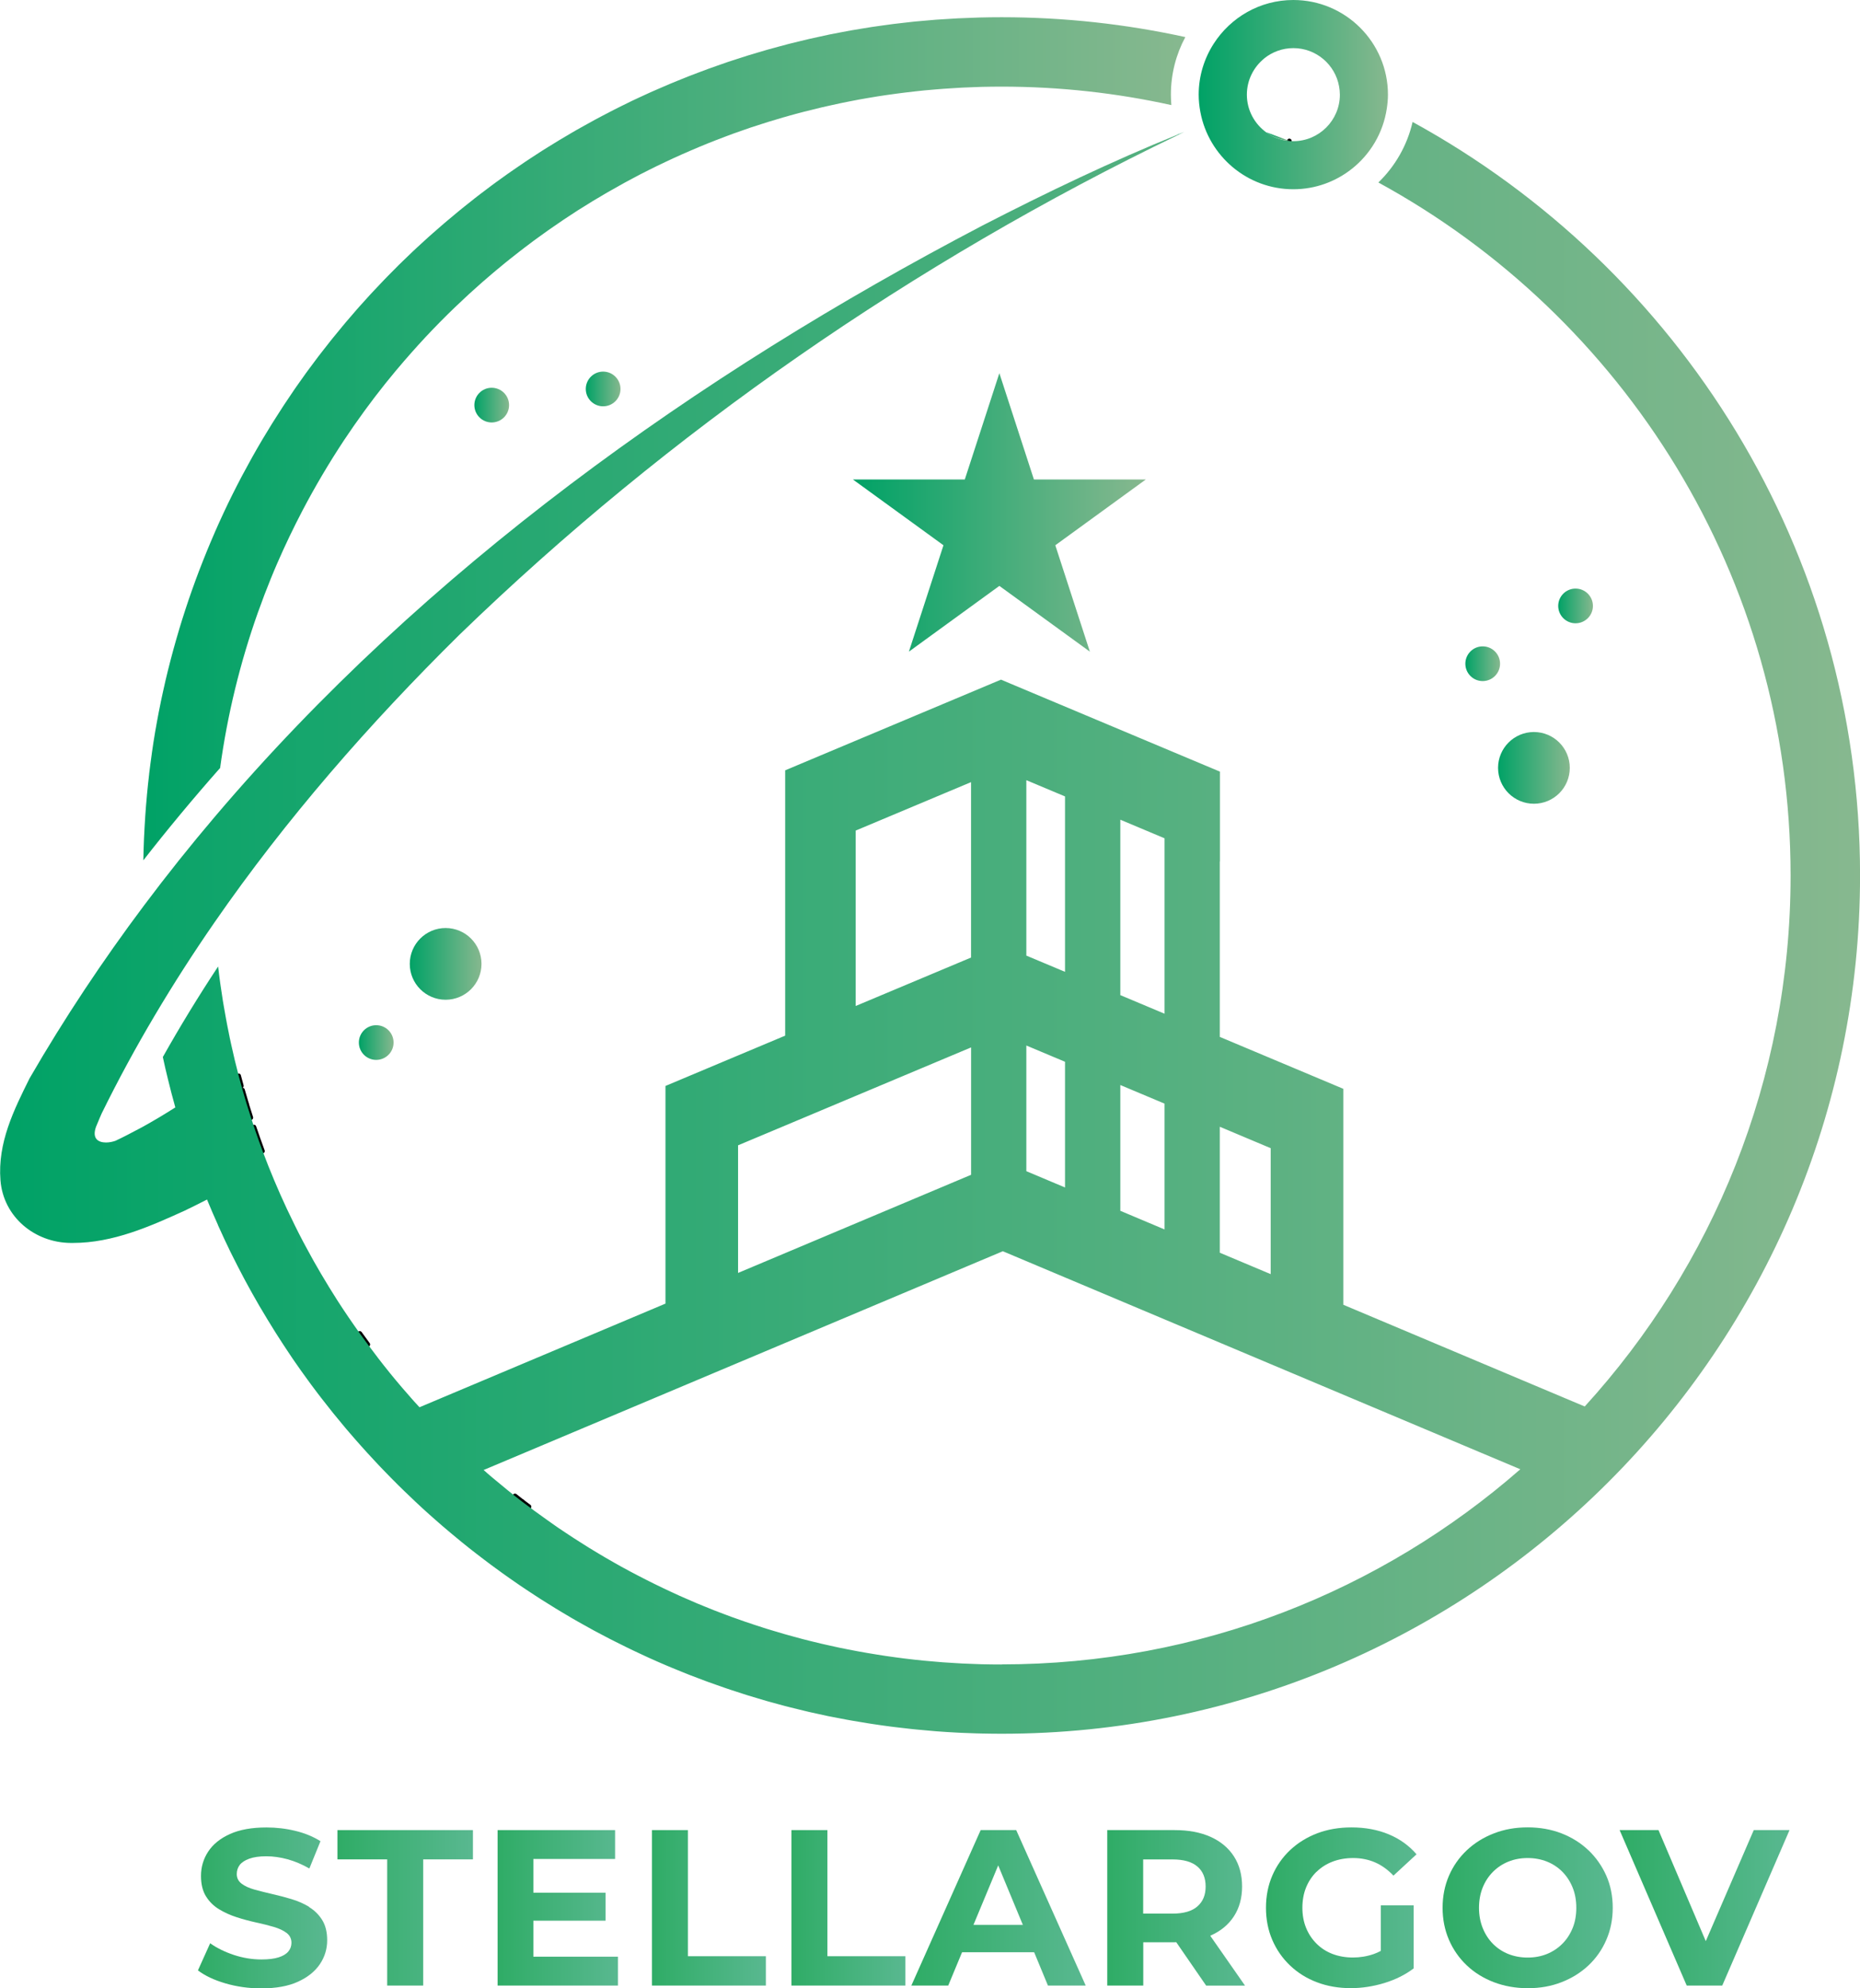
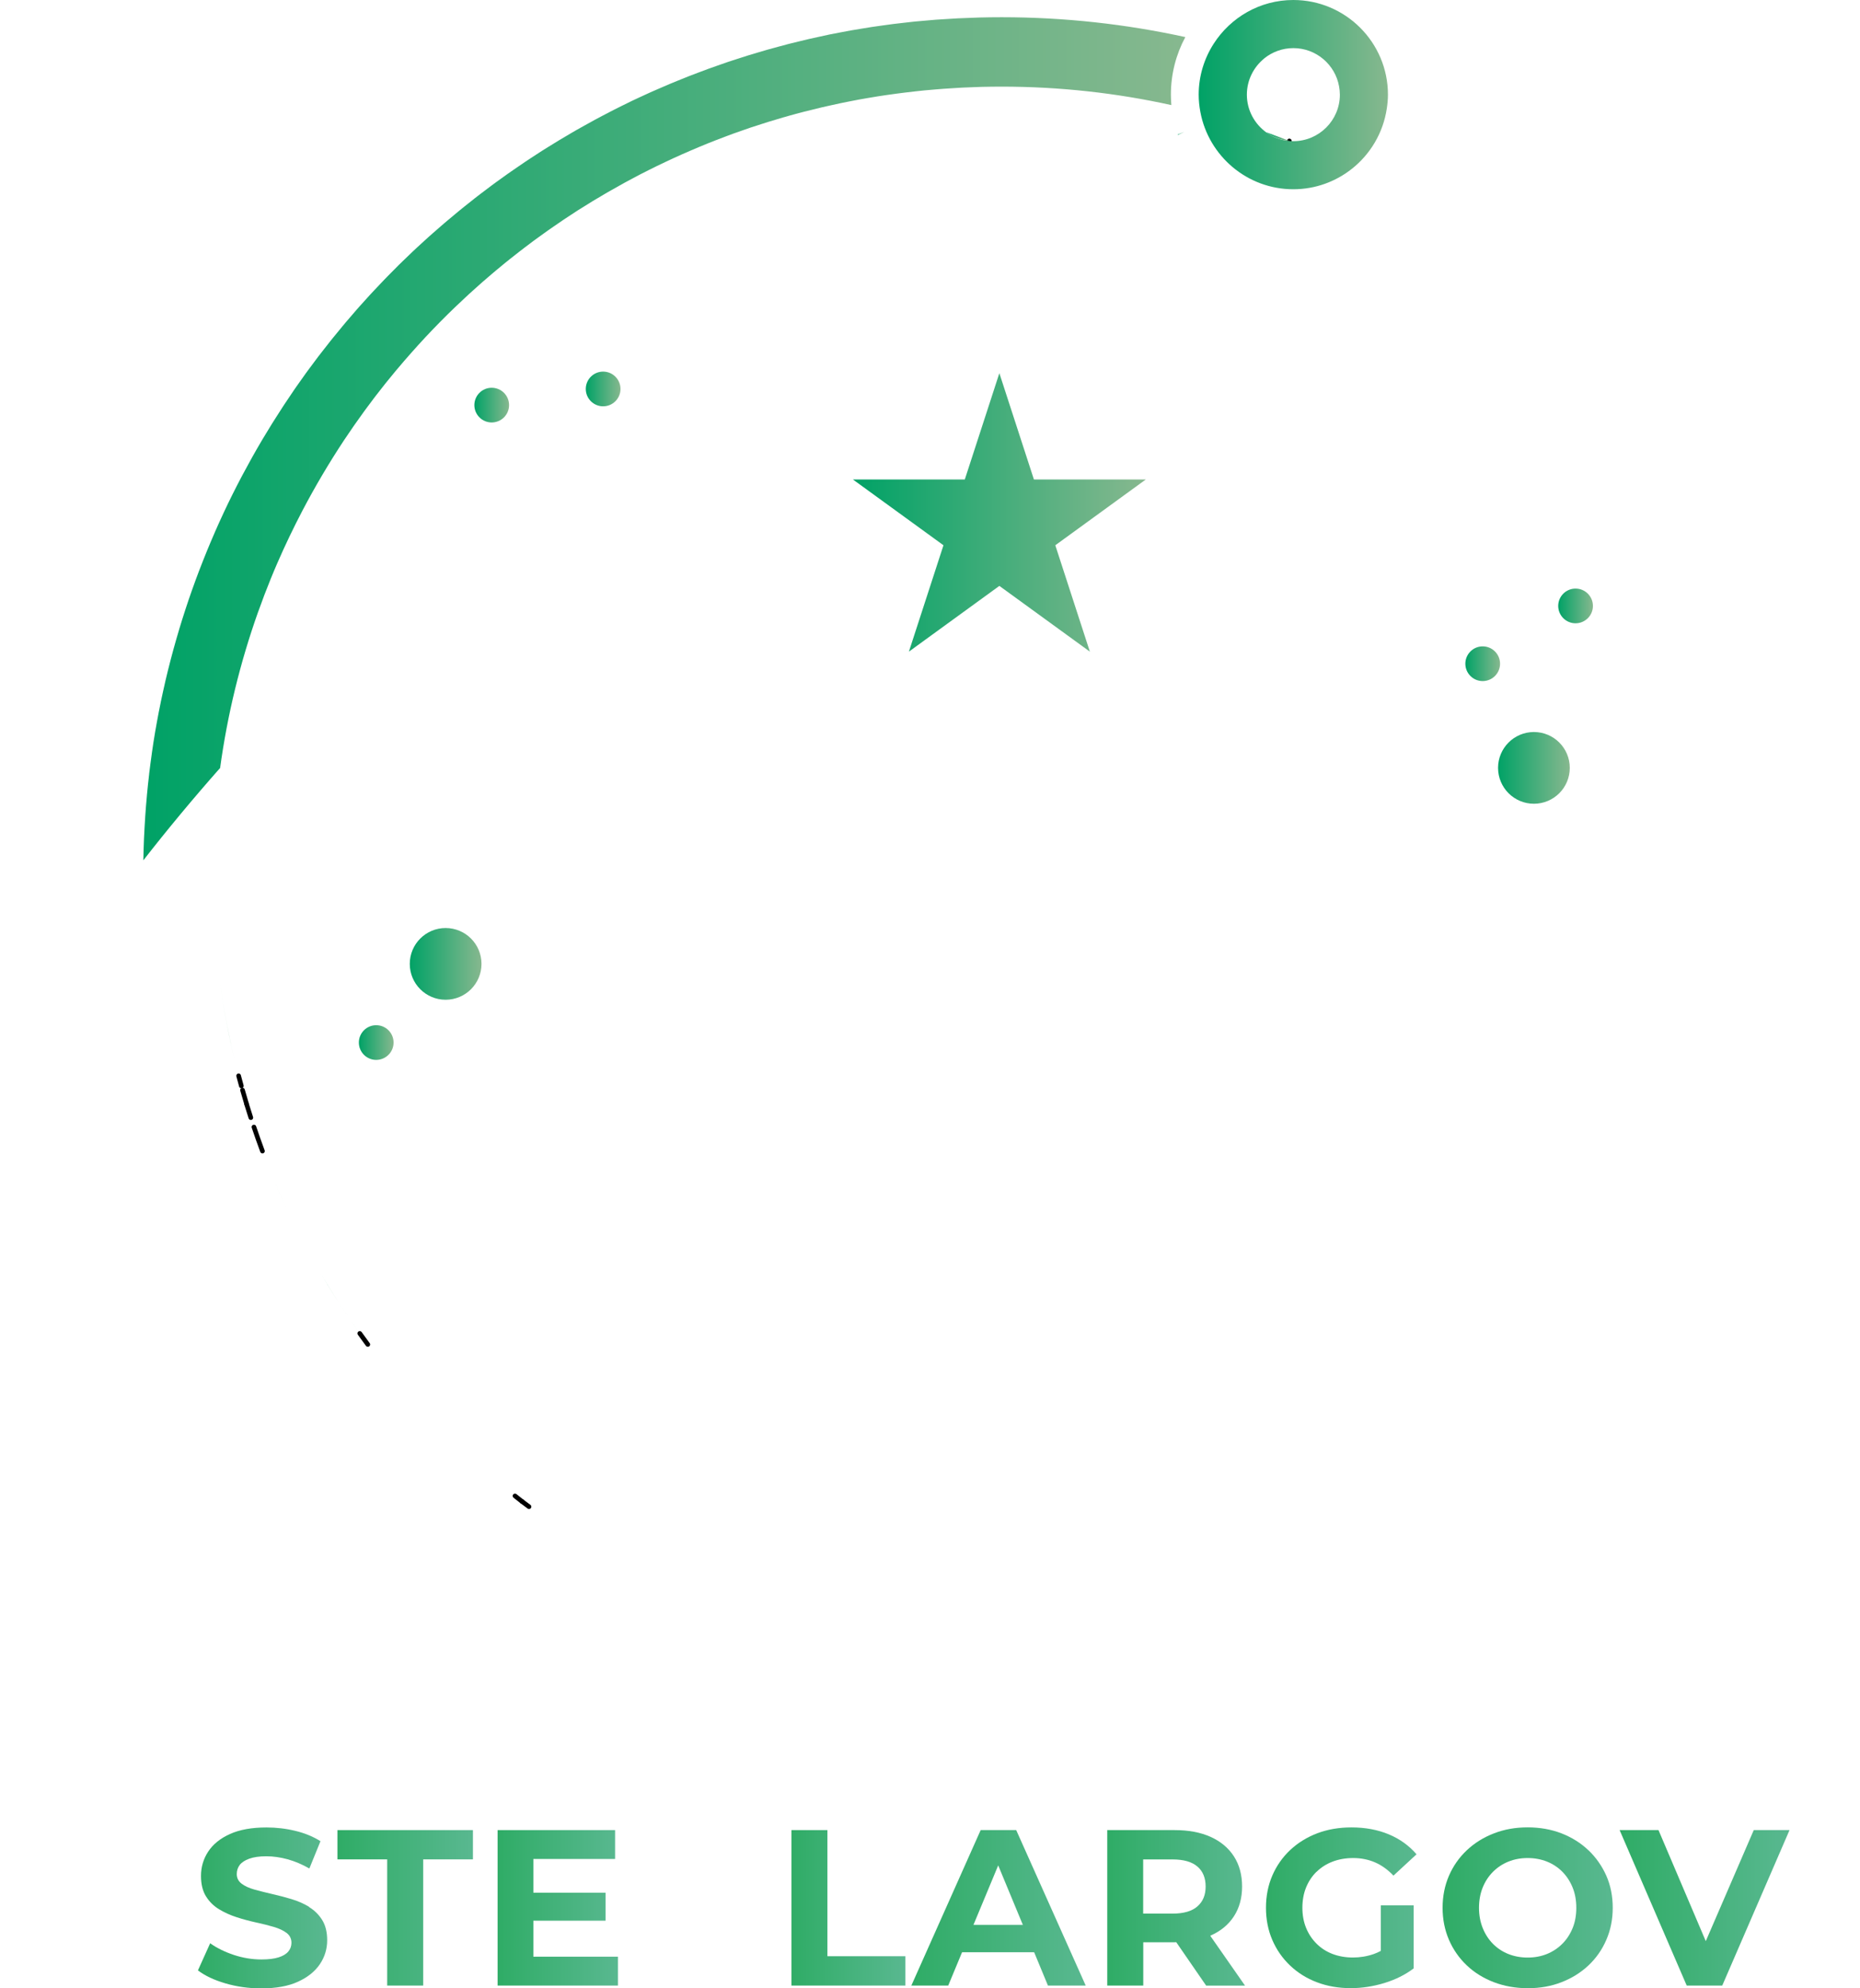
<svg xmlns="http://www.w3.org/2000/svg" xmlns:xlink="http://www.w3.org/1999/xlink" id="Capa_2" viewBox="0 0 401.98 429.68">
  <defs>
    <style>
      .cls-1 {
        fill: url(#Degradado_sin_nombre_184-30);
      }

      .cls-2 {
        fill: url(#Degradado_sin_nombre_184-14);
      }

      .cls-3 {
        fill: url(#Degradado_sin_nombre_184-41);
      }

      .cls-4 {
        fill: url(#Degradado_sin_nombre_184-44);
      }

      .cls-5 {
        fill: url(#Degradado_sin_nombre_184-35);
      }

      .cls-5, .cls-6, .cls-7, .cls-8, .cls-9, .cls-10, .cls-11, .cls-12 {
        stroke: #000;
        stroke-linecap: round;
        stroke-linejoin: round;
      }

      .cls-13 {
        fill: url(#Degradado_sin_nombre_184-26);
      }

      .cls-14 {
        fill: url(#Degradado_sin_nombre_184-5);
      }

      .cls-6 {
        fill: url(#Degradado_sin_nombre_184-48);
      }

      .cls-7 {
        fill: url(#Degradado_sin_nombre_184-31);
      }

      .cls-15 {
        fill: url(#Degradado_sin_nombre_120-9);
      }

      .cls-16 {
        fill: url(#Degradado_sin_nombre_120-3);
      }

      .cls-17 {
        fill: url(#Degradado_sin_nombre_120-4);
      }

      .cls-18 {
        fill: url(#Degradado_sin_nombre_184-21);
      }

      .cls-19 {
        fill: url(#Degradado_sin_nombre_184-22);
      }

      .cls-8 {
        fill: url(#Degradado_sin_nombre_184-34);
      }

      .cls-20 {
        fill: url(#Degradado_sin_nombre_120);
      }

      .cls-21 {
        fill: url(#Degradado_sin_nombre_184-12);
      }

      .cls-22 {
        fill: url(#Degradado_sin_nombre_184-38);
      }

      .cls-23 {
        fill: url(#Degradado_sin_nombre_184-7);
      }

      .cls-9 {
        fill: url(#Degradado_sin_nombre_184-36);
      }

      .cls-24 {
        fill: url(#Degradado_sin_nombre_184-6);
      }

      .cls-25 {
        fill: url(#Degradado_sin_nombre_184-45);
      }

      .cls-26 {
        fill: url(#Degradado_sin_nombre_184-11);
      }

      .cls-27 {
        fill: url(#Degradado_sin_nombre_184-13);
      }

      .cls-28 {
        fill: url(#Degradado_sin_nombre_184-47);
      }

      .cls-29 {
        fill: url(#Degradado_sin_nombre_184-40);
      }

      .cls-30 {
        fill: url(#Degradado_sin_nombre_184-24);
      }

      .cls-31 {
        fill: url(#Degradado_sin_nombre_120-10);
      }

      .cls-32 {
        fill: url(#Degradado_sin_nombre_184-10);
      }

      .cls-33 {
        fill: url(#Degradado_sin_nombre_184-17);
      }

      .cls-34 {
        fill: url(#Degradado_sin_nombre_184-43);
      }

      .cls-35 {
        fill: url(#Degradado_sin_nombre_184-9);
      }

      .cls-36 {
        fill: url(#Degradado_sin_nombre_184-42);
      }

      .cls-37 {
        fill: url(#Degradado_sin_nombre_184-4);
      }

      .cls-38 {
        fill: url(#Degradado_sin_nombre_184-52);
      }

      .cls-39 {
        fill: url(#Degradado_sin_nombre_184-2);
      }

      .cls-40 {
        fill: url(#Degradado_sin_nombre_184-46);
      }

      .cls-41 {
        fill: url(#Degradado_sin_nombre_184-18);
      }

      .cls-42 {
        fill: url(#Degradado_sin_nombre_184-28);
      }

      .cls-43 {
        fill: url(#Degradado_sin_nombre_184-16);
      }

      .cls-44 {
        fill: url(#Degradado_sin_nombre_184-27);
      }

      .cls-45 {
        fill: url(#Degradado_sin_nombre_184-51);
      }

      .cls-46 {
        fill: url(#Degradado_sin_nombre_184-20);
      }

      .cls-47 {
        fill: url(#Degradado_sin_nombre_184-23);
      }

      .cls-10 {
        fill: url(#Degradado_sin_nombre_184-32);
      }

      .cls-48 {
        fill: url(#Degradado_sin_nombre_184-25);
      }

      .cls-49 {
        fill: url(#Degradado_sin_nombre_120-6);
      }

      .cls-50 {
        fill: url(#Degradado_sin_nombre_120-8);
      }

      .cls-51 {
        fill: url(#Degradado_sin_nombre_120-5);
      }

      .cls-11 {
        fill: url(#Degradado_sin_nombre_184-33);
      }

      .cls-52 {
        fill: url(#Degradado_sin_nombre_184);
      }

      .cls-53 {
        fill: url(#Degradado_sin_nombre_184-50);
      }

      .cls-54 {
        fill: url(#Degradado_sin_nombre_184-15);
      }

      .cls-55 {
        fill: url(#Degradado_sin_nombre_184-29);
      }

      .cls-12 {
        fill: url(#Degradado_sin_nombre_184-37);
      }

      .cls-56 {
        fill: url(#Degradado_sin_nombre_184-39);
      }

      .cls-57 {
        fill: url(#Degradado_sin_nombre_184-49);
      }

      .cls-58 {
        fill: url(#Degradado_sin_nombre_120-7);
      }

      .cls-59 {
        fill: url(#Degradado_sin_nombre_184-3);
      }

      .cls-60 {
        fill: url(#Degradado_sin_nombre_120-2);
      }

      .cls-61 {
        fill: url(#Degradado_sin_nombre_184-8);
      }

      .cls-62 {
        fill: url(#Degradado_sin_nombre_184-19);
      }
    </style>
    <linearGradient id="Degradado_sin_nombre_120" data-name="Degradado sin nombre 120" x1="42.79" y1="412.31" x2="70.72" y2="412.31" gradientUnits="userSpaceOnUse">
      <stop offset="0" stop-color="#2fac66" />
      <stop offset="1" stop-color="#59b890" />
    </linearGradient>
    <linearGradient id="Degradado_sin_nombre_120-2" data-name="Degradado sin nombre 120" x1="72.93" x2="102.21" xlink:href="#Degradado_sin_nombre_120" />
    <linearGradient id="Degradado_sin_nombre_120-3" data-name="Degradado sin nombre 120" x1="107.54" x2="133.55" xlink:href="#Degradado_sin_nombre_120" />
    <linearGradient id="Degradado_sin_nombre_120-4" data-name="Degradado sin nombre 120" x1="140.9" x2="165.52" xlink:href="#Degradado_sin_nombre_120" />
    <linearGradient id="Degradado_sin_nombre_120-5" data-name="Degradado sin nombre 120" x1="171.04" x2="195.66" xlink:href="#Degradado_sin_nombre_120" />
    <linearGradient id="Degradado_sin_nombre_120-6" data-name="Degradado sin nombre 120" x1="196.96" x2="234.64" xlink:href="#Degradado_sin_nombre_120" />
    <linearGradient id="Degradado_sin_nombre_120-7" data-name="Degradado sin nombre 120" x1="239.3" x2="269.06" xlink:href="#Degradado_sin_nombre_120" />
    <linearGradient id="Degradado_sin_nombre_120-8" data-name="Degradado sin nombre 120" x1="273.61" x2="306.16" xlink:href="#Degradado_sin_nombre_120" />
    <linearGradient id="Degradado_sin_nombre_120-9" data-name="Degradado sin nombre 120" x1="311.77" x2="348.54" xlink:href="#Degradado_sin_nombre_120" />
    <linearGradient id="Degradado_sin_nombre_120-10" data-name="Degradado sin nombre 120" x1="350.03" x2="386.75" xlink:href="#Degradado_sin_nombre_120" />
    <linearGradient id="Degradado_sin_nombre_184" data-name="Degradado sin nombre 184" x1="75.57" y1="287.89" x2="79.59" y2="287.89" gradientUnits="userSpaceOnUse">
      <stop offset="0" stop-color="#00a266" />
      <stop offset="1" stop-color="#87b88f" />
    </linearGradient>
    <linearGradient id="Degradado_sin_nombre_184-2" data-name="Degradado sin nombre 184" x1="47.55" y1="220.81" x2="50.75" y2="220.81" xlink:href="#Degradado_sin_nombre_184" />
    <linearGradient id="Degradado_sin_nombre_184-3" data-name="Degradado sin nombre 184" x1="54.87" y1="246.18" x2="56.75" y2="246.18" xlink:href="#Degradado_sin_nombre_184" />
    <linearGradient id="Degradado_sin_nombre_184-4" data-name="Degradado sin nombre 184" x1="69.03" y1="279.9" x2="75.57" y2="279.9" xlink:href="#Degradado_sin_nombre_184" />
    <linearGradient id="Degradado_sin_nombre_184-5" data-name="Degradado sin nombre 184" x1="50.75" y1="235.48" x2="54.25" y2="235.48" xlink:href="#Degradado_sin_nombre_184" />
    <linearGradient id="Degradado_sin_nombre_184-6" data-name="Degradado sin nombre 184" x1="111.29" y1="324.45" x2="114.32" y2="324.45" xlink:href="#Degradado_sin_nombre_184" />
    <linearGradient id="Degradado_sin_nombre_184-7" data-name="Degradado sin nombre 184" x1="323.76" y1="165.95" x2="339.26" y2="165.95" xlink:href="#Degradado_sin_nombre_184" />
    <linearGradient id="Degradado_sin_nombre_184-8" data-name="Degradado sin nombre 184" x1="336.76" y1="130.95" x2="344.26" y2="130.95" xlink:href="#Degradado_sin_nombre_184" />
    <linearGradient id="Degradado_sin_nombre_184-9" data-name="Degradado sin nombre 184" x1="316.69" y1="143.44" x2="324.19" y2="143.44" xlink:href="#Degradado_sin_nombre_184" />
    <linearGradient id="Degradado_sin_nombre_184-10" data-name="Degradado sin nombre 184" x1="88.56" y1="208.31" x2="104.06" y2="208.31" xlink:href="#Degradado_sin_nombre_184" />
    <linearGradient id="Degradado_sin_nombre_184-11" data-name="Degradado sin nombre 184" x1="77.56" y1="225.31" x2="85.06" y2="225.31" xlink:href="#Degradado_sin_nombre_184" />
    <linearGradient id="Degradado_sin_nombre_184-12" data-name="Degradado sin nombre 184" x1="126.6" y1="84.06" x2="134.1" y2="84.06" xlink:href="#Degradado_sin_nombre_184" />
    <linearGradient id="Degradado_sin_nombre_184-13" data-name="Degradado sin nombre 184" x1="102.52" y1="87.55" x2="110.02" y2="87.55" xlink:href="#Degradado_sin_nombre_184" />
    <linearGradient id="Degradado_sin_nombre_184-14" data-name="Degradado sin nombre 184" x1="50.71" y1="229.21" x2="50.75" y2="229.21" xlink:href="#Degradado_sin_nombre_184" />
    <linearGradient id="Degradado_sin_nombre_184-15" data-name="Degradado sin nombre 184" x1="59.24" y1="258.19" x2="61.98" y2="258.19" xlink:href="#Degradado_sin_nombre_184" />
    <linearGradient id="Degradado_sin_nombre_184-16" data-name="Degradado sin nombre 184" x1="49.88" y1="227.31" x2="50.71" y2="227.31" xlink:href="#Degradado_sin_nombre_184" />
    <linearGradient id="Degradado_sin_nombre_184-17" data-name="Degradado sin nombre 184" x1="69.03" y1="275.03" x2="69.39" y2="275.03" xlink:href="#Degradado_sin_nombre_184" />
    <linearGradient id="Degradado_sin_nombre_184-18" data-name="Degradado sin nombre 184" x1="49.08" y1="222.91" x2="49.62" y2="222.91" xlink:href="#Degradado_sin_nombre_184" />
    <linearGradient id="Degradado_sin_nombre_184-19" data-name="Degradado sin nombre 184" x1="49.62" y1="224.86" x2="49.88" y2="224.86" xlink:href="#Degradado_sin_nombre_184" />
    <linearGradient id="Degradado_sin_nombre_184-20" data-name="Degradado sin nombre 184" x1="51.56" y1="233.59" x2="52.16" y2="233.59" xlink:href="#Degradado_sin_nombre_184" />
    <linearGradient id="Degradado_sin_nombre_184-21" data-name="Degradado sin nombre 184" x1="52.4" y1="237.03" x2="53.26" y2="237.03" xlink:href="#Degradado_sin_nombre_184" />
    <linearGradient id="Degradado_sin_nombre_184-22" data-name="Degradado sin nombre 184" x1="53.3" y1="240.08" x2="54.21" y2="240.08" xlink:href="#Degradado_sin_nombre_184" />
    <linearGradient id="Degradado_sin_nombre_184-23" data-name="Degradado sin nombre 184" x1="54.88" y1="246.17" x2="56.72" y2="246.17" xlink:href="#Degradado_sin_nombre_184" />
    <linearGradient id="Degradado_sin_nombre_184-24" data-name="Degradado sin nombre 184" x1="69.46" y1="278.23" x2="72.89" y2="278.23" xlink:href="#Degradado_sin_nombre_184" />
    <linearGradient id="Degradado_sin_nombre_184-25" data-name="Degradado sin nombre 184" x1="77.74" y1="289.37" x2="79.49" y2="289.37" xlink:href="#Degradado_sin_nombre_184" />
    <linearGradient id="Degradado_sin_nombre_184-26" data-name="Degradado sin nombre 184" x1="69.39" y1="275.38" x2="69.46" y2="275.38" xlink:href="#Degradado_sin_nombre_184" />
    <linearGradient id="Degradado_sin_nombre_184-27" data-name="Degradado sin nombre 184" x1="48.35" y1="218.84" x2="48.82" y2="218.84" xlink:href="#Degradado_sin_nombre_184" />
    <linearGradient id="Degradado_sin_nombre_184-28" data-name="Degradado sin nombre 184" x1="48.82" y1="220.89" x2="49.08" y2="220.89" xlink:href="#Degradado_sin_nombre_184" />
    <linearGradient id="Degradado_sin_nombre_184-29" data-name="Degradado sin nombre 184" x1="48.14" y1="216.87" x2="48.35" y2="216.87" xlink:href="#Degradado_sin_nombre_184" />
    <linearGradient id="Degradado_sin_nombre_184-30" data-name="Degradado sin nombre 184" x1="31.02" y1="94.84" x2="256.18" y2="94.84" xlink:href="#Degradado_sin_nombre_184" />
    <linearGradient id="Degradado_sin_nombre_184-31" data-name="Degradado sin nombre 184" x1="53.3" y1="240.08" x2="54.21" y2="240.08" xlink:href="#Degradado_sin_nombre_184" />
    <linearGradient id="Degradado_sin_nombre_184-32" data-name="Degradado sin nombre 184" x1="52.4" y1="237.03" x2="53.26" y2="237.03" xlink:href="#Degradado_sin_nombre_184" />
    <linearGradient id="Degradado_sin_nombre_184-33" data-name="Degradado sin nombre 184" x1="51.56" y1="233.59" x2="52.16" y2="233.59" xlink:href="#Degradado_sin_nombre_184" />
    <linearGradient id="Degradado_sin_nombre_184-34" data-name="Degradado sin nombre 184" x1="111.29" y1="323.89" x2="112.82" y2="323.89" xlink:href="#Degradado_sin_nombre_184" />
    <linearGradient id="Degradado_sin_nombre_184-35" data-name="Degradado sin nombre 184" x1="112.82" y1="325.05" x2="114.32" y2="325.05" xlink:href="#Degradado_sin_nombre_184" />
    <linearGradient id="Degradado_sin_nombre_184-36" data-name="Degradado sin nombre 184" x1="54.88" y1="246.17" x2="56.72" y2="246.17" xlink:href="#Degradado_sin_nombre_184" />
    <linearGradient id="Degradado_sin_nombre_184-37" data-name="Degradado sin nombre 184" x1="77.74" y1="289.37" x2="79.49" y2="289.37" xlink:href="#Degradado_sin_nombre_184" />
    <linearGradient id="Degradado_sin_nombre_184-38" data-name="Degradado sin nombre 184" x1="69.39" y1="275.38" x2="69.46" y2="275.38" xlink:href="#Degradado_sin_nombre_184" />
    <linearGradient id="Degradado_sin_nombre_184-39" data-name="Degradado sin nombre 184" x1="69.46" y1="278.23" x2="72.89" y2="278.23" xlink:href="#Degradado_sin_nombre_184" />
    <linearGradient id="Degradado_sin_nombre_184-40" data-name="Degradado sin nombre 184" x1="49.88" y1="227.31" x2="50.71" y2="227.31" xlink:href="#Degradado_sin_nombre_184" />
    <linearGradient id="Degradado_sin_nombre_184-41" data-name="Degradado sin nombre 184" x1="0" y1="200.56" x2="401.98" y2="200.56" xlink:href="#Degradado_sin_nombre_184" />
    <linearGradient id="Degradado_sin_nombre_184-42" data-name="Degradado sin nombre 184" x1="49.62" y1="224.86" x2="49.88" y2="224.86" xlink:href="#Degradado_sin_nombre_184" />
    <linearGradient id="Degradado_sin_nombre_184-43" data-name="Degradado sin nombre 184" x1="49.08" y1="222.91" x2="49.62" y2="222.91" xlink:href="#Degradado_sin_nombre_184" />
    <linearGradient id="Degradado_sin_nombre_184-44" data-name="Degradado sin nombre 184" x1="48.35" y1="218.84" x2="48.82" y2="218.84" xlink:href="#Degradado_sin_nombre_184" />
    <linearGradient id="Degradado_sin_nombre_184-45" data-name="Degradado sin nombre 184" x1="48.82" y1="220.89" x2="49.08" y2="220.89" xlink:href="#Degradado_sin_nombre_184" />
    <linearGradient id="Degradado_sin_nombre_184-46" data-name="Degradado sin nombre 184" x1="47.55" y1="214.29" x2="48.14" y2="214.29" xlink:href="#Degradado_sin_nombre_184" />
    <linearGradient id="Degradado_sin_nombre_184-47" data-name="Degradado sin nombre 184" x1="48.14" y1="216.87" x2="48.35" y2="216.87" xlink:href="#Degradado_sin_nombre_184" />
    <linearGradient id="Degradado_sin_nombre_184-48" data-name="Degradado sin nombre 184" x1="278.65" y1="30.46" x2="278.65" y2="30.46" xlink:href="#Degradado_sin_nombre_184" />
    <linearGradient id="Degradado_sin_nombre_184-49" data-name="Degradado sin nombre 184" x1="259.07" y1="20.45" x2="299.96" y2="20.45" xlink:href="#Degradado_sin_nombre_184" />
    <linearGradient id="Degradado_sin_nombre_184-50" data-name="Degradado sin nombre 184" x1="254.52" y1="28.82" x2="256.01" y2="28.82" xlink:href="#Degradado_sin_nombre_184" />
    <linearGradient id="Degradado_sin_nombre_184-51" data-name="Degradado sin nombre 184" x1="273.64" y1="29.52" x2="278.65" y2="29.52" xlink:href="#Degradado_sin_nombre_184" />
    <linearGradient id="Degradado_sin_nombre_184-52" data-name="Degradado sin nombre 184" x1="184.34" y1="110.74" x2="247.62" y2="110.74" xlink:href="#Degradado_sin_nombre_184" />
  </defs>
  <g id="Capa_2-2" data-name="Capa_2">
    <g>
      <path class="cls-20" d="M66.83,412.11c-1.15-.7-2.42-1.26-3.82-1.68-1.39-.42-2.78-.78-4.18-1.1-1.39-.32-2.66-.64-3.82-.96-1.15-.32-2.08-.74-2.78-1.27-.7-.53-1.06-1.22-1.06-2.09,0-.74.21-1.38.62-1.94.42-.56,1.1-1.02,2.06-1.37.96-.35,2.19-.53,3.7-.53s3.04.22,4.61.65c1.57.43,3.14,1.1,4.7,1.99l2.4-5.9c-1.57-.99-3.38-1.74-5.42-2.23-2.05-.5-4.13-.74-6.24-.74-3.17,0-5.8.47-7.9,1.42-2.1.94-3.66,2.21-4.7,3.79-1.04,1.58-1.56,3.34-1.56,5.26,0,1.79.36,3.26,1.08,4.42s1.66,2.08,2.81,2.78c1.15.7,2.42,1.28,3.82,1.73,1.39.45,2.78.82,4.18,1.13,1.39.3,2.66.62,3.82.96,1.15.34,2.08.77,2.78,1.3.7.53,1.06,1.24,1.06,2.14,0,.7-.22,1.33-.67,1.87-.45.54-1.14.97-2.09,1.27-.94.3-2.18.46-3.72.46-2.02,0-4.01-.33-5.98-.98-1.97-.66-3.67-1.5-5.11-2.52l-2.64,5.86c1.5,1.15,3.49,2.09,5.95,2.81,2.46.72,5.04,1.08,7.73,1.08,3.2,0,5.85-.48,7.94-1.44,2.1-.96,3.67-2.22,4.73-3.79,1.06-1.57,1.58-3.29,1.58-5.18,0-1.76-.36-3.22-1.08-4.37-.72-1.15-1.66-2.08-2.81-2.78Z" />
      <polygon class="cls-60" points="72.93 401.84 83.68 401.84 83.68 429.11 91.46 429.11 91.46 401.84 102.21 401.84 102.21 395.51 72.93 395.51 72.93 401.84" />
      <polygon class="cls-16" points="115.27 415.09 130.87 415.09 130.87 409.04 115.27 409.04 115.27 401.75 132.93 401.75 132.93 395.51 107.54 395.51 107.54 429.11 133.55 429.11 133.55 422.87 115.27 422.87 115.27 415.09" />
-       <polygon class="cls-17" points="148.67 395.51 140.9 395.51 140.9 429.11 165.52 429.11 165.52 422.77 148.67 422.77 148.67 395.51" />
      <polygon class="cls-51" points="178.82 395.51 171.04 395.51 171.04 429.11 195.66 429.11 195.66 422.77 178.82 422.77 178.82 395.51" />
      <path class="cls-49" d="M211.94,395.51l-14.98,33.6h7.97l2.99-7.2h15.58l2.98,7.2h8.16l-15.02-33.6h-7.68ZM210.38,416l5.35-12.86,5.33,12.86h-10.67Z" />
      <path class="cls-58" d="M261.62,418.31c2.18-.96,3.86-2.34,5.04-4.15,1.18-1.81,1.78-3.96,1.78-6.46s-.59-4.7-1.78-6.53c-1.18-1.82-2.86-3.22-5.04-4.2-2.18-.98-4.77-1.46-7.78-1.46h-14.54v33.6h7.78v-9.36h6.77c.12,0,.23-.01.36-.01l6.46,9.38h8.4l-7.51-10.77s.05-.02.07-.02ZM258.78,403.38c1.18,1.02,1.78,2.46,1.78,4.32s-.59,3.26-1.78,4.3c-1.18,1.04-2.98,1.56-5.38,1.56h-6.34v-11.71h6.34c2.4,0,4.19.51,5.38,1.54Z" />
      <path class="cls-50" d="M284.53,404.53c.98-.96,2.14-1.7,3.48-2.21,1.34-.51,2.83-.77,4.46-.77s3.26.31,4.7.94c1.44.62,2.77,1.58,3.98,2.86l4.99-4.61c-1.63-1.89-3.64-3.33-6.02-4.32-2.38-.99-5.06-1.49-8.04-1.49-2.69,0-5.15.42-7.39,1.27-2.24.85-4.19,2.06-5.86,3.62-1.66,1.57-2.95,3.41-3.86,5.52-.91,2.11-1.37,4.43-1.37,6.96s.46,4.85,1.37,6.96,2.19,3.95,3.84,5.52c1.65,1.57,3.58,2.78,5.81,3.62,2.22.85,4.66,1.27,7.32,1.27,2.4,0,4.81-.37,7.22-1.1,2.42-.74,4.54-1.79,6.36-3.17v-13.63h-7.1v9.85c-.52.27-1.03.51-1.56.69-1.46.5-2.95.74-4.49.74s-3.06-.26-4.39-.77c-1.33-.51-2.48-1.25-3.46-2.23-.98-.98-1.73-2.12-2.26-3.43-.53-1.31-.79-2.75-.79-4.32s.26-3.06.79-4.37c.53-1.31,1.28-2.45,2.26-3.41Z" />
      <path class="cls-15" d="M343.29,399.87c-1.65-1.57-3.58-2.78-5.81-3.65-2.22-.86-4.66-1.3-7.32-1.3s-5.06.43-7.3,1.3c-2.24.86-4.19,2.08-5.86,3.65-1.66,1.57-2.95,3.41-3.86,5.52s-1.37,4.42-1.37,6.91.46,4.8,1.37,6.91c.91,2.11,2.19,3.95,3.84,5.52,1.65,1.57,3.6,2.78,5.86,3.65,2.26.86,4.71,1.3,7.37,1.3s5.05-.43,7.27-1.3c2.22-.86,4.16-2.07,5.81-3.62,1.65-1.55,2.94-3.39,3.86-5.52.93-2.13,1.39-4.44,1.39-6.94s-.46-4.84-1.39-6.94c-.93-2.09-2.22-3.93-3.86-5.5ZM339.88,416.67c-.53,1.31-1.27,2.45-2.23,3.41s-2.07,1.7-3.34,2.21c-1.26.51-2.65.77-4.15.77s-2.9-.26-4.18-.77c-1.28-.51-2.39-1.25-3.34-2.21-.94-.96-1.68-2.1-2.21-3.43-.53-1.33-.79-2.78-.79-4.34s.26-3.06.79-4.37c.53-1.31,1.27-2.45,2.23-3.41s2.07-1.7,3.34-2.21c1.26-.51,2.65-.77,4.15-.77s2.9.26,4.18.77c1.28.51,2.39,1.25,3.34,2.21.94.96,1.68,2.1,2.21,3.41.53,1.31.79,2.77.79,4.37s-.26,3.06-.79,4.37Z" />
      <polygon class="cls-31" points="379.02 395.51 368.65 419.51 358.43 395.51 350.03 395.51 364.53 429.11 372.21 429.11 386.75 395.51 379.02 395.51" />
    </g>
    <g>
      <path class="cls-52" d="M75.57,285.07c1.3,1.91,2.65,3.78,4.03,5.63-1.37-1.85-2.73-3.72-4.03-5.63Z" />
      <path class="cls-39" d="M50.75,229.3c-1.34-5.56-2.42-11.22-3.2-16.98.78,5.76,1.85,11.42,3.2,16.98Z" />
      <path class="cls-59" d="M56.75,248.83c-.66-1.75-1.28-3.52-1.88-5.31.6,1.78,1.22,3.55,1.88,5.31Z" />
      <path class="cls-37" d="M72.89,281.02c.88,1.36,1.77,2.72,2.68,4.05-.91-1.34-1.8-2.69-2.68-4.05-1.33-2.07-2.61-4.17-3.86-6.3,1.24,2.13,2.53,4.23,3.86,6.3Z" />
      <path class="cls-14" d="M50.75,229.3c1.01,4.18,2.18,8.3,3.49,12.35-1.31-4.05-2.48-8.17-3.49-12.35Z" />
      <path class="cls-24" d="M112.82,324.49c.5.38,1.01.75,1.51,1.13-.5-.38-1.01-.75-1.51-1.13-.51-.39-1.01-.8-1.52-1.2.51.4,1.01.81,1.52,1.2Z" />
      <circle class="cls-23" cx="331.51" cy="165.95" r="7.75" />
      <circle class="cls-61" cx="340.51" cy="130.95" r="3.75" />
      <circle class="cls-35" cx="320.44" cy="143.44" r="3.75" />
      <circle class="cls-32" cx="96.31" cy="208.31" r="7.75" />
      <circle class="cls-26" cx="81.31" cy="225.31" r="3.75" />
      <circle class="cls-21" cx="130.35" cy="84.06" r="3.75" />
      <circle class="cls-27" cx="106.27" cy="87.55" r="3.75" />
      <g>
        <path class="cls-2" d="M50.75,229.3c-.01-.06-.03-.12-.04-.18,0,0,0,0,0,0,.01.06.03.12.04.18Z" />
        <path class="cls-54" d="M61.98,261.27c-.95-2.03-1.86-4.08-2.73-6.16.87,2.07,1.78,4.13,2.73,6.16Z" />
        <path class="cls-43" d="M50.71,229.12c-.29-1.2-.56-2.41-.83-3.63.26,1.21.54,2.42.83,3.63Z" />
        <path class="cls-33" d="M69.39,275.33s0,0,0,0c-.12-.2-.24-.4-.36-.6.12.2.24.4.36.6Z" />
        <path class="cls-41" d="M49.62,224.23c-.18-.88-.36-1.76-.53-2.65.17.89.35,1.77.53,2.65Z" />
        <path class="cls-62" d="M49.88,225.5s0,0,0,0c-.09-.42-.18-.84-.26-1.26,0,0,0,0,0,0,.09.42.17.84.27,1.26Z" />
        <path class="cls-46" d="M51.56,232.5c.19.73.39,1.45.59,2.18-.2-.72-.4-1.45-.59-2.18Z" />
        <path class="cls-18" d="M52.4,235.58c.27.97.56,1.94.85,2.9-.29-.96-.58-1.93-.85-2.9Z" />
-         <path class="cls-19" d="M53.3,238.62c.3.98.6,1.95.92,2.92-.31-.97-.62-1.95-.92-2.92Z" />
+         <path class="cls-19" d="M53.3,238.62Z" />
        <path class="cls-47" d="M54.88,243.57c.59,1.75,1.2,3.48,1.84,5.2-.64-1.72-1.25-3.46-1.84-5.2Z" />
        <path class="cls-30" d="M72.89,281.02c-1.18-1.84-2.32-3.7-3.43-5.58,0,0,0,0,0,0,1.11,1.88,2.25,3.75,3.43,5.59Z" />
        <path class="cls-48" d="M77.74,288.17c.57.8,1.16,1.6,1.74,2.39-.59-.79-1.17-1.59-1.74-2.39Z" />
-         <path class="cls-13" d="M69.46,275.44s-.04-.07-.07-.11c.02.04.04.07.07.11Z" />
        <path class="cls-44" d="M48.82,220.2c-.17-.9-.32-1.8-.48-2.71.15.91.31,1.81.48,2.71Z" />
        <path class="cls-42" d="M49.08,221.58s0,0,0,0c-.09-.46-.18-.92-.26-1.38,0,0,0,0,0,0,.08.46.17.92.26,1.38Z" />
        <path class="cls-55" d="M48.35,217.49c-.07-.41-.14-.82-.21-1.23,0,0,0,0,0,0,.07.41.14.82.21,1.23,0,0,0,0,0,0Z" />
        <path class="cls-1" d="M47.56,166.05c1.59-11.66,4.37-22.95,8.2-33.74.01-.03.02-.07.04-.1.41-1.16.83-2.3,1.27-3.45l.07-.19c.43-1.13.88-2.26,1.33-3.38.02-.06.05-.12.07-.17.46-1.14.94-2.27,1.43-3.4,0-.01.01-.02.02-.04,1.66-3.83,3.47-7.58,5.39-11.26,2.72-5.18,5.69-10.21,8.9-15.07.06-.09.12-.18.18-.27.61-.92,1.24-1.84,1.87-2.75.11-.15.21-.3.32-.46.61-.87,1.23-1.74,1.86-2.61.13-.18.26-.36.39-.54.62-.85,1.25-1.69,1.88-2.52.14-.18.28-.36.42-.55.64-.83,1.28-1.66,1.94-2.48.13-.17.27-.33.4-.5.67-.84,1.35-1.67,2.04-2.49.1-.11.19-.23.29-.34,1.96-2.33,3.98-4.61,6.05-6.84,2.08-2.22,4.21-4.39,6.41-6.5.04-.04.08-.08.13-.12.74-.71,1.48-1.41,2.23-2.1.21-.19.41-.39.62-.58.68-.63,1.38-1.25,2.07-1.86.28-.25.56-.5.84-.75.66-.58,1.33-1.15,2-1.72.33-.28.65-.55.98-.83.65-.54,1.3-1.08,1.96-1.62.35-.29.71-.57,1.07-.86.65-.52,1.3-1.03,1.96-1.54.37-.29.75-.58,1.13-.87.65-.5,1.3-.99,1.96-1.48.39-.29.78-.57,1.17-.85.66-.48,1.32-.96,1.99-1.43.39-.27.78-.54,1.17-.81.68-.47,1.36-.94,2.04-1.4.37-.25.75-.49,1.12-.74.72-.47,1.43-.95,2.15-1.41.22-.14.45-.28.68-.42,1.65-1.05,3.32-2.06,5.02-3.05.27-.16.54-.32.82-.48.66-.38,1.33-.75,1.99-1.12.49-.27.97-.55,1.46-.82.63-.34,1.27-.68,1.9-1.02.53-.28,1.07-.57,1.6-.85.62-.32,1.24-.63,1.86-.94.56-.28,1.12-.56,1.69-.84.61-.3,1.23-.59,1.85-.88.58-.28,1.17-.55,1.75-.82.61-.28,1.22-.56,1.84-.83.6-.27,1.2-.53,1.81-.79.61-.26,1.22-.52,1.83-.78.62-.26,1.25-.51,1.87-.77.6-.24,1.21-.49,1.82-.72.64-.25,1.29-.5,1.94-.74.6-.22,1.19-.45,1.79-.67.68-.25,1.36-.48,2.05-.72.57-.2,1.15-.4,1.72-.6.75-.25,1.5-.49,2.26-.73.52-.17,1.04-.34,1.56-.5,1.04-.32,2.09-.63,3.14-.94.37-.11.74-.22,1.12-.32,1.14-.32,2.29-.64,3.45-.93.48-.12.97-.24,1.45-.36.83-.21,1.66-.41,2.49-.61.55-.13,1.1-.25,1.65-.37.78-.17,1.55-.35,2.33-.51.58-.12,1.16-.23,1.73-.35.76-.15,1.52-.3,2.28-.44.59-.11,1.18-.21,1.77-.31.76-.13,1.52-.26,2.28-.38.6-.09,1.2-.18,1.79-.27.76-.11,1.53-.22,2.3-.32.6-.08,1.2-.16,1.8-.23.77-.09,1.55-.18,2.33-.27.6-.06,1.19-.13,1.79-.19.8-.08,1.59-.15,2.39-.21.58-.05,1.17-.1,1.75-.14.84-.06,1.68-.11,2.52-.16.55-.03,1.1-.07,1.65-.1.93-.05,1.86-.08,2.8-.11.47-.02.93-.04,1.4-.05,1.4-.03,2.81-.05,4.22-.05,12.59,0,24.87,1.38,36.69,3.99-.06-.75-.1-1.5-.1-2.26,0-4.49,1.13-8.73,3.12-12.44-12.8-2.8-26.08-4.29-39.7-4.29-1.59,0-3.17.02-4.75.06-.55.01-1.09.04-1.63.06-1.03.04-2.06.07-3.09.12-.65.03-1.31.08-1.96.12-.91.06-1.83.1-2.74.17-.68.05-1.36.12-2.05.18-.87.08-1.75.15-2.62.23-.71.07-1.42.16-2.13.24-.83.09-1.67.18-2.5.29-.73.09-1.46.2-2.19.3-.8.11-1.61.22-2.41.34-.74.11-1.48.24-2.21.36-.78.13-1.56.25-2.34.39-.75.13-1.49.28-2.23.42-.76.15-1.53.28-2.29.44-.75.15-1.5.32-2.25.49-.74.16-1.49.32-2.23.49-.76.17-1.51.36-2.27.55-.72.18-1.45.35-2.17.53-.76.19-1.51.4-2.27.61-.71.19-1.42.38-2.13.58-.76.22-1.52.45-2.28.67-.69.21-1.38.4-2.07.62-.77.24-1.53.49-2.3.74-.67.22-1.34.43-2.01.65-.77.26-1.54.53-2.31.81-.65.23-1.3.45-1.95.69-.78.28-1.55.58-2.32.87-.63.24-1.26.47-1.89.72-.78.31-1.56.63-2.33.94-.61.25-1.22.49-1.83.75-.78.33-1.56.67-2.34,1.01-.59.26-1.18.51-1.77.77-.79.35-1.57.72-2.35,1.08-.57.27-1.14.53-1.71.8-.79.38-1.57.77-2.36,1.16-.55.27-1.1.54-1.64.82-.79.4-1.58.82-2.36,1.23-.53.28-1.06.55-1.58.84-.79.43-1.58.87-2.37,1.31-.51.28-1.01.56-1.52.85-.8.45-1.58.92-2.37,1.39-.49.29-.97.57-1.46.86-.8.48-1.58.97-2.37,1.46-.47.29-.93.58-1.4.87-.8.51-1.59,1.03-2.38,1.55-.44.29-.89.58-1.33.88-.8.53-1.59,1.08-2.38,1.63-.42.29-.85.58-1.27.88-.8.56-1.59,1.14-2.38,1.71-.4.29-.8.58-1.2.88-.8.59-1.59,1.19-2.37,1.79-.38.29-.76.58-1.14.88-.79.62-1.58,1.25-2.36,1.88-.36.29-.72.58-1.08.87-.79.65-1.58,1.31-2.36,1.97-.34.29-.68.57-1.02.86-.79.68-1.57,1.36-2.35,2.05-.32.28-.64.57-.96.85-.79.71-1.56,1.42-2.34,2.14-.3.28-.6.56-.9.84-.78.74-1.55,1.48-2.32,2.23-.28.28-.57.55-.85.83-.78.77-1.54,1.54-2.3,2.32-.26.27-.53.54-.79.81-.77.8-1.53,1.6-2.28,2.41-.25.26-.49.53-.74.79-.76.83-1.51,1.66-2.26,2.5-.23.26-.46.51-.68.77-.75.86-1.5,1.72-2.23,2.59-.21.25-.42.5-.63.75-.74.89-1.48,1.78-2.2,2.68-.2.24-.39.48-.59.73-.73.92-1.45,1.84-2.17,2.77-.18.23-.36.46-.54.7-.72.95-1.43,1.9-2.14,2.87-.16.22-.33.44-.49.67-.71.98-1.41,1.97-2.1,2.96-.15.21-.3.43-.44.64-.69,1.01-1.38,2.03-2.05,3.05-.13.2-.27.41-.4.61-.68,1.04-1.35,2.08-2.01,3.14-.12.2-.24.39-.37.59-.66,1.07-1.31,2.14-1.96,3.22-.11.19-.22.37-.33.56-.65,1.1-1.28,2.2-1.9,3.31-.1.17-.2.35-.29.52-.63,1.13-1.24,2.26-1.85,3.4-.09.16-.17.33-.26.49-.61,1.15-1.2,2.32-1.79,3.49-.08.15-.15.31-.23.46-.59,1.18-1.16,2.37-1.72,3.57-.07.14-.13.29-.2.43-.56,1.21-1.12,2.43-1.65,3.65-.06.13-.12.27-.17.4-.54,1.24-1.07,2.48-1.58,3.73-.05.12-.1.25-.15.37-.52,1.27-1.02,2.54-1.51,3.82-.04.11-.08.22-.13.33-.49,1.29-.97,2.59-1.43,3.9-.04.1-.07.2-.11.3-.46,1.32-.92,2.64-1.35,3.97-.03.09-.06.19-.09.28-.44,1.34-.86,2.69-1.27,4.04-.03.08-.05.17-.07.25-.41,1.36-.8,2.74-1.18,4.11-.02.07-.04.15-.06.22-.38,1.39-.74,2.78-1.09,4.18-.02.06-.03.13-.05.19-.35,1.41-.68,2.83-.99,4.25-.01.06-.02.11-.04.17-.32,1.43-.62,2.87-.9,4.32,0,.04-.02.09-.03.13-.28,1.46-.55,2.92-.8,4.38,0,.04-.01.08-.02.12-.25,1.47-.48,2.95-.69,4.44,0,.03,0,.06-.01.1-.21,1.49-.41,2.99-.59,4.49,0,.02,0,.05,0,.07-.18,1.51-.34,3.03-.48,4.55,0,.02,0,.03,0,.05-.14,1.53-.27,3.06-.37,4.6,0,.01,0,.02,0,.03-.1,1.55-.19,3.1-.26,4.65,0,0,0,0,0,.01-.07,1.56-.11,3.13-.14,4.7h0c5.25-6.73,10.77-13.37,16.54-19.9,0,0,0,0,0,0Z" />
        <path class="cls-7" d="M54.21,241.54c-.31-.97-.62-1.95-.92-2.92" />
        <path class="cls-10" d="M53.26,238.48c-.29-.96-.58-1.93-.85-2.9" />
        <path class="cls-11" d="M52.16,234.68c-.2-.72-.4-1.45-.59-2.18" />
        <path class="cls-8" d="M112.82,324.49c-.51-.39-1.01-.8-1.52-1.2" />
        <path class="cls-5" d="M112.82,324.49c.5.38,1.01.75,1.51,1.13" />
        <path class="cls-9" d="M56.72,248.77c-.64-1.72-1.25-3.46-1.84-5.2" />
        <path class="cls-12" d="M79.49,290.56c-.59-.79-1.17-1.59-1.74-2.39" />
        <path class="cls-22" d="M69.46,275.44s0,0,0,0c-.02-.04-.05-.08-.07-.11,0,0,0,0,0,0,.02.04.04.07.07.11Z" />
        <path class="cls-56" d="M69.46,275.44c1.11,1.88,2.25,3.75,3.43,5.58-1.18-1.84-2.32-3.7-3.43-5.58Z" />
        <path class="cls-29" d="M50.71,229.12s0,0,0,0c-.29-1.2-.56-2.41-.83-3.63,0,0,0,0,0,0,.26,1.21.54,2.42.83,3.63Z" />
-         <path class="cls-3" d="M305.28,26.39c-1.17,5.06-3.78,9.56-7.39,13.05,53.03,28.94,89.09,85.23,89.09,149.78,0,44.15-16.87,84.43-44.49,114.74l-4.47-1.88-17.92-7.55-29.78-12.55v-46.67l-15.7-6.6-10.97-4.61h-.03v-37.92h.03s0-19.42,0-19.42l-6.48-2.72-33.99-14.28-6.85-2.88-6.85,2.88-33.99,14.28-5.8,2.44v57.34l-10.17,4.27-15.7,6.6v47.04l-30.38,12.8-17.92,7.55-4.86,2.05c-.39-.43-.79-.86-1.18-1.29-.16-.18-.32-.37-.49-.55-.71-.8-1.41-1.6-2.1-2.41-.11-.13-.22-.26-.34-.4-.74-.87-1.47-1.74-2.18-2.62-.03-.04-.07-.08-.1-.12-.04-.04-.07-.09-.1-.13-1.61-1.98-3.15-4-4.67-6.05-.59-.79-1.17-1.59-1.74-2.39-1.67-2.34-3.3-4.72-4.86-7.15-1.18-1.84-2.32-3.7-3.43-5.59-.02-.04-.04-.07-.07-.11-.12-.2-.24-.4-.36-.6.12.2.24.4.36.6-1.12-1.9-2.2-3.82-3.24-5.77-.23-.43-.47-.87-.7-1.3-.01-.03-.03-.05-.04-.08-.58-1.1-1.14-2.21-1.69-3.32-.02-.04-.04-.09-.06-.13-.55-1.11-1.09-2.23-1.62-3.36-.02-.03-.03-.07-.05-.1-.95-2.03-1.86-4.08-2.73-6.16.87,2.07,1.78,4.13,2.73,6.16-1.91-4.08-3.66-8.25-5.25-12.5-.64-1.72-1.25-3.46-1.84-5.2-.23-.67-.45-1.35-.67-2.03-.31-.97-.62-1.95-.92-2.92-.01-.04-.03-.09-.04-.13-.29-.96-.58-1.93-.85-2.9-.08-.3-.16-.6-.25-.9-.2-.72-.4-1.45-.59-2.18-.29-1.12-.58-2.25-.85-3.38.01.06.03.12.04.18-.01-.06-.03-.12-.04-.18-.29-1.2-.56-2.41-.83-3.63-.09-.42-.18-.84-.27-1.26-.18-.88-.36-1.76-.53-2.65-.09-.46-.18-.92-.26-1.38-.17-.9-.32-1.8-.48-2.71-.07-.41-.14-.82-.21-1.23-.39-2.45-.74-4.91-1.02-7.39h0c-4.28,6.48-8.26,13-11.95,19.57,0,0,0,0,0,0,.34,1.6.71,3.19,1.1,4.77h0c.5,2.05,1.03,4.1,1.6,6.12-2.34,1.49-4.84,2.98-7.16,4.26-1.05.55-2.09,1.11-3.14,1.65-.87.45-1.75.89-2.63,1.3-.61.22-1.35.37-2.05.37-1.65,0-3.08-.81-2.16-3.39.27-.67.55-1.34.84-2.01.13-.3.26-.6.39-.89,3.55-7.23,7.39-14.3,11.5-21.22,4.04-6.81,8.33-13.48,12.84-20,15.47-22.37,33.54-43.05,52.94-62.19,45.34-43.92,98.35-80.6,155.32-108.03-.01-.03-.02-.07-.04-.1-14.37,5.82-28.38,12.54-42.19,19.65-61.77,32.32-120.53,74.32-165.87,127.72-5.31,6.25-10.43,12.66-15.35,19.23-8.94,11.93-17.22,24.37-24.74,37.37-3.4,6.84-6.93,13.93-6.29,22.03.63,7.92,7.39,13.48,15.19,13.54.16,0,.31,0,.47,0,8.69,0,16.72-3.6,24.16-6.98,1.62-.78,3.23-1.58,4.82-2.4.76,1.86,1.56,3.7,2.38,5.52,0,0-.01,0-.02,0,.35.78.71,1.55,1.07,2.33,0,0,0,0,0,.01.18.39.36.78.54,1.16.36.76.72,1.52,1.09,2.28.17.34.34.68.51,1.02.75,1.5,1.51,2.99,2.3,4.47.13.24.25.48.38.72.4.75.81,1.49,1.22,2.23.21.38.42.75.63,1.12.41.73.83,1.46,1.25,2.19.17.29.34.57.51.85.82,1.39,1.66,2.78,2.52,4.15.2.32.4.64.6.96.44.7.89,1.39,1.34,2.08.24.37.49.74.73,1.11.46.69.92,1.38,1.38,2.07.15.21.3.43.44.64.93,1.35,1.87,2.68,2.84,4,.26.36.52.71.78,1.07.48.64.96,1.28,1.44,1.92.29.38.58.75.87,1.13,1.62,2.1,3.29,4.17,5,6.2.32.39.65.77.98,1.15.5.58,1,1.16,1.51,1.74.34.39.69.78,1.03,1.16.89,1,1.79,1.99,2.71,2.97.35.38.7.76,1.05,1.13.51.54,1.02,1.06,1.53,1.59.39.4.78.8,1.17,1.2.51.52,1.02,1.03,1.54,1.55.42.42.84.83,1.27,1.24.83.81,1.67,1.61,2.51,2.4.48.45.96.9,1.45,1.35.51.47,1.03.93,1.54,1.39.46.41.92.82,1.39,1.23.51.45,1.02.9,1.54,1.34.54.47,1.09.93,1.64,1.39.77.65,1.54,1.28,2.32,1.92.57.46,1.13.92,1.7,1.37.51.4,1.02.8,1.53,1.19.54.42,1.08.84,1.63,1.25.5.38.99.76,1.5,1.13.81.6,1.63,1.2,2.45,1.79.57.41,1.15.82,1.72,1.22.64.45,1.27.89,1.92,1.33.5.34,1,.68,1.5,1.01.63.42,1.27.84,1.9,1.25.47.3.93.61,1.4.91,1.02.65,2.05,1.29,3.08,1.92.43.27.87.52,1.31.79.7.42,1.41.84,2.12,1.26.49.28.97.56,1.46.84.74.42,1.49.84,2.24,1.25.41.23.82.46,1.23.68,1.09.59,2.19,1.17,3.3,1.74.43.22.87.44,1.31.66.77.39,1.55.78,2.33,1.16.47.23.93.45,1.4.68.89.43,1.79.85,2.69,1.26.31.14.62.29.94.43,1.16.53,2.34,1.04,3.51,1.54.43.19.87.37,1.31.55.84.35,1.68.69,2.52,1.03.44.18.88.35,1.33.53,1.13.44,2.26.87,3.4,1.29.24.09.47.17.71.26,1.12.41,2.24.8,3.37,1.19.43.15.87.29,1.3.44.91.3,1.82.6,2.74.89.41.13.81.26,1.22.39,1.27.39,2.54.77,3.82,1.14.25.07.5.14.75.21,1.07.3,2.15.59,3.23.88.43.11.86.22,1.3.33.99.25,1.98.49,2.97.73.36.09.73.17,1.09.26,1.32.3,2.64.59,3.97.87.31.06.62.12.93.18,1.06.21,2.12.42,3.19.61.43.08.86.16,1.29.23,1.08.19,2.17.37,3.26.54.3.05.59.1.89.14,1.36.21,2.73.4,4.1.58.35.05.71.09,1.07.13,1.06.13,2.13.25,3.2.37.42.04.84.09,1.27.13,1.22.12,2.44.23,3.66.33.19.01.38.03.57.05,1.4.11,2.8.19,4.21.27.39.02.78.04,1.17.06,1.07.05,2.15.09,3.23.12.41.01.83.03,1.24.03,1.43.03,2.86.05,4.29.05,102.29,0,185.5-83.21,185.5-185.5,0-70.14-39.13-131.3-96.7-162.83ZM263.62,243.52h.03s10.97,4.62,10.97,4.62v27.22l-11-4.63v-27.21ZM242.12,177.15l6.28,2.64,3.28,1.38v37.91l-3.28-1.38-6.28-2.64v-37.91ZM242.12,234.49l9.56,4.02v27.19l-9.56-4.03v-27.18ZM221.81,168.61l8.36,3.51v37.91l-8.36-3.51v-37.91ZM221.81,225.95l5.97,2.51,2.39,1v27.17l-8.36-3.52v-27.16ZM184.93,179.5l24.93-10.47v37.91l-24.93,10.47v-37.91ZM159.51,247.52l10.17-4.27,35.19-14.79,5-2.1v27.53l-50.36,21.21v-27.59ZM216.48,359.72c-1.42,0-2.83-.02-4.24-.05-.47-.01-.94-.03-1.41-.05-.94-.03-1.88-.06-2.82-.11-.56-.03-1.11-.07-1.67-.1-.84-.05-1.69-.1-2.53-.16-.59-.04-1.18-.1-1.78-.15-.8-.07-1.6-.13-2.39-.21-.61-.06-1.22-.13-1.83-.19-.77-.08-1.55-.17-2.32-.27-.62-.08-1.23-.16-1.84-.24-.76-.1-1.52-.21-2.27-.32-.62-.09-1.23-.19-1.85-.29-.75-.12-1.49-.24-2.24-.37-.62-.11-1.23-.22-1.85-.33-.74-.14-1.47-.28-2.2-.42-.61-.12-1.23-.24-1.84-.37-.73-.15-1.46-.31-2.18-.48-.61-.14-1.22-.27-1.82-.41-.73-.17-1.45-.35-2.18-.53-.6-.15-1.19-.29-1.79-.45-.74-.19-1.47-.39-2.2-.6-.58-.16-1.15-.31-1.73-.48-.76-.22-1.51-.45-2.26-.67-.54-.16-1.09-.32-1.63-.49-.88-.27-1.75-.56-2.62-.85-.63-.21-1.26-.42-1.88-.63-1.02-.35-2.05-.71-3.06-1.08-.58-.21-1.15-.44-1.73-.65-.68-.26-1.35-.51-2.02-.77-.62-.24-1.23-.5-1.85-.75-.62-.25-1.24-.5-1.86-.76-.63-.27-1.26-.54-1.89-.82-.59-.26-1.18-.51-1.77-.77-.64-.29-1.27-.58-1.91-.88-.57-.26-1.14-.53-1.7-.8-.64-.31-1.28-.62-1.92-.93-.55-.27-1.1-.54-1.64-.82-.65-.33-1.29-.66-1.93-.99-.53-.27-1.05-.55-1.58-.83-.65-.35-1.3-.7-1.94-1.05-.51-.28-1.01-.56-1.51-.85-.65-.37-1.3-.74-1.95-1.12-.48-.28-.96-.56-1.43-.85-.66-.4-1.33-.79-1.99-1.2-.44-.27-.88-.55-1.32-.83-.68-.43-1.37-.86-2.04-1.3-.39-.25-.77-.51-1.16-.76-.72-.47-1.44-.95-2.15-1.43-.29-.2-.57-.4-.86-.6-.54-.37-1.07-.76-1.6-1.13-1.86-1.32-3.71-2.66-5.52-4.05-2.01-1.54-3.97-3.14-5.91-4.77-.31-.26-.62-.51-.92-.77-.17-.14-.34-.28-.5-.43-.31-.27-.62-.54-.93-.82l8.88-3.74,45.4-19.13,37.26-15.7,20.67-8.71,20.67,8.71,37.26,15.7,45.4,19.13,8.51,3.58c-30,26.24-69.23,42.17-112.12,42.17Z" />
        <path class="cls-36" d="M49.62,224.23c.09.42.17.84.26,1.26-.09-.42-.18-.84-.26-1.26Z" />
        <path class="cls-34" d="M49.62,224.23s0,0,0,0c-.18-.88-.36-1.77-.54-2.65,0,0,0,0,0,0,.17.89.35,1.77.53,2.65Z" />
        <path class="cls-4" d="M48.82,220.2s0,0,0,0c-.17-.9-.32-1.81-.48-2.71,0,0,0,0,0,0,.15.91.31,1.81.48,2.71Z" />
        <path class="cls-25" d="M48.82,220.2c.08.46.17.92.26,1.38-.09-.46-.18-.92-.26-1.38Z" />
        <path class="cls-40" d="M47.55,212.33c.18,1.31.38,2.62.59,3.93,0,0,0,0,0,0-.21-1.31-.41-2.61-.59-3.93Z" />
        <path class="cls-28" d="M48.14,216.25c.07.41.14.82.21,1.23-.07-.41-.14-.82-.21-1.23Z" />
        <path class="cls-6" d="M278.65,30.46s0,0,0,0" />
        <path class="cls-57" d="M279.51,40.9c4.78,0,9.18-1.66,12.66-4.42,3.98-3.15,6.75-7.75,7.54-13,.15-.99.25-2,.25-3.03,0-11.28-9.17-20.45-20.45-20.45-7.23,0-13.57,3.78-17.21,9.45-2.04,3.18-3.24,6.95-3.24,11,0,1.28.13,2.53.36,3.75,1.77,9.49,10.1,16.7,20.09,16.7ZM273.24,12.61c1.72-1.38,3.9-2.21,6.28-2.21,4.93,0,9.04,3.57,9.88,8.27.1.58.17,1.18.17,1.79,0,5.54-4.51,10.05-10.05,10.05-.29,0-.58-.02-.86-.04-.47-.04-.92-.11-1.37-.21-1.33-.3-2.57-.88-3.64-1.66-2.52-1.83-4.18-4.79-4.18-8.14,0-3.17,1.48-5.99,3.77-7.84Z" />
      </g>
      <path class="cls-53" d="M256.01,28.46c-.5.2-1,.41-1.49.61h0s.02.07.04.1c.49-.24.97-.48,1.46-.72Z" />
      <path class="cls-45" d="M277.28,30.24c.44.1.9.17,1.37.21h0c-1.66-.65-3.33-1.27-5.01-1.87,1.08.78,2.31,1.35,3.64,1.66Z" />
      <polygon class="cls-38" points="223.45 103.63 215.98 80.65 208.51 103.63 184.34 103.63 203.9 117.84 196.43 140.83 215.98 126.62 235.54 140.83 228.07 117.84 247.62 103.63 223.45 103.63" />
    </g>
  </g>
</svg>